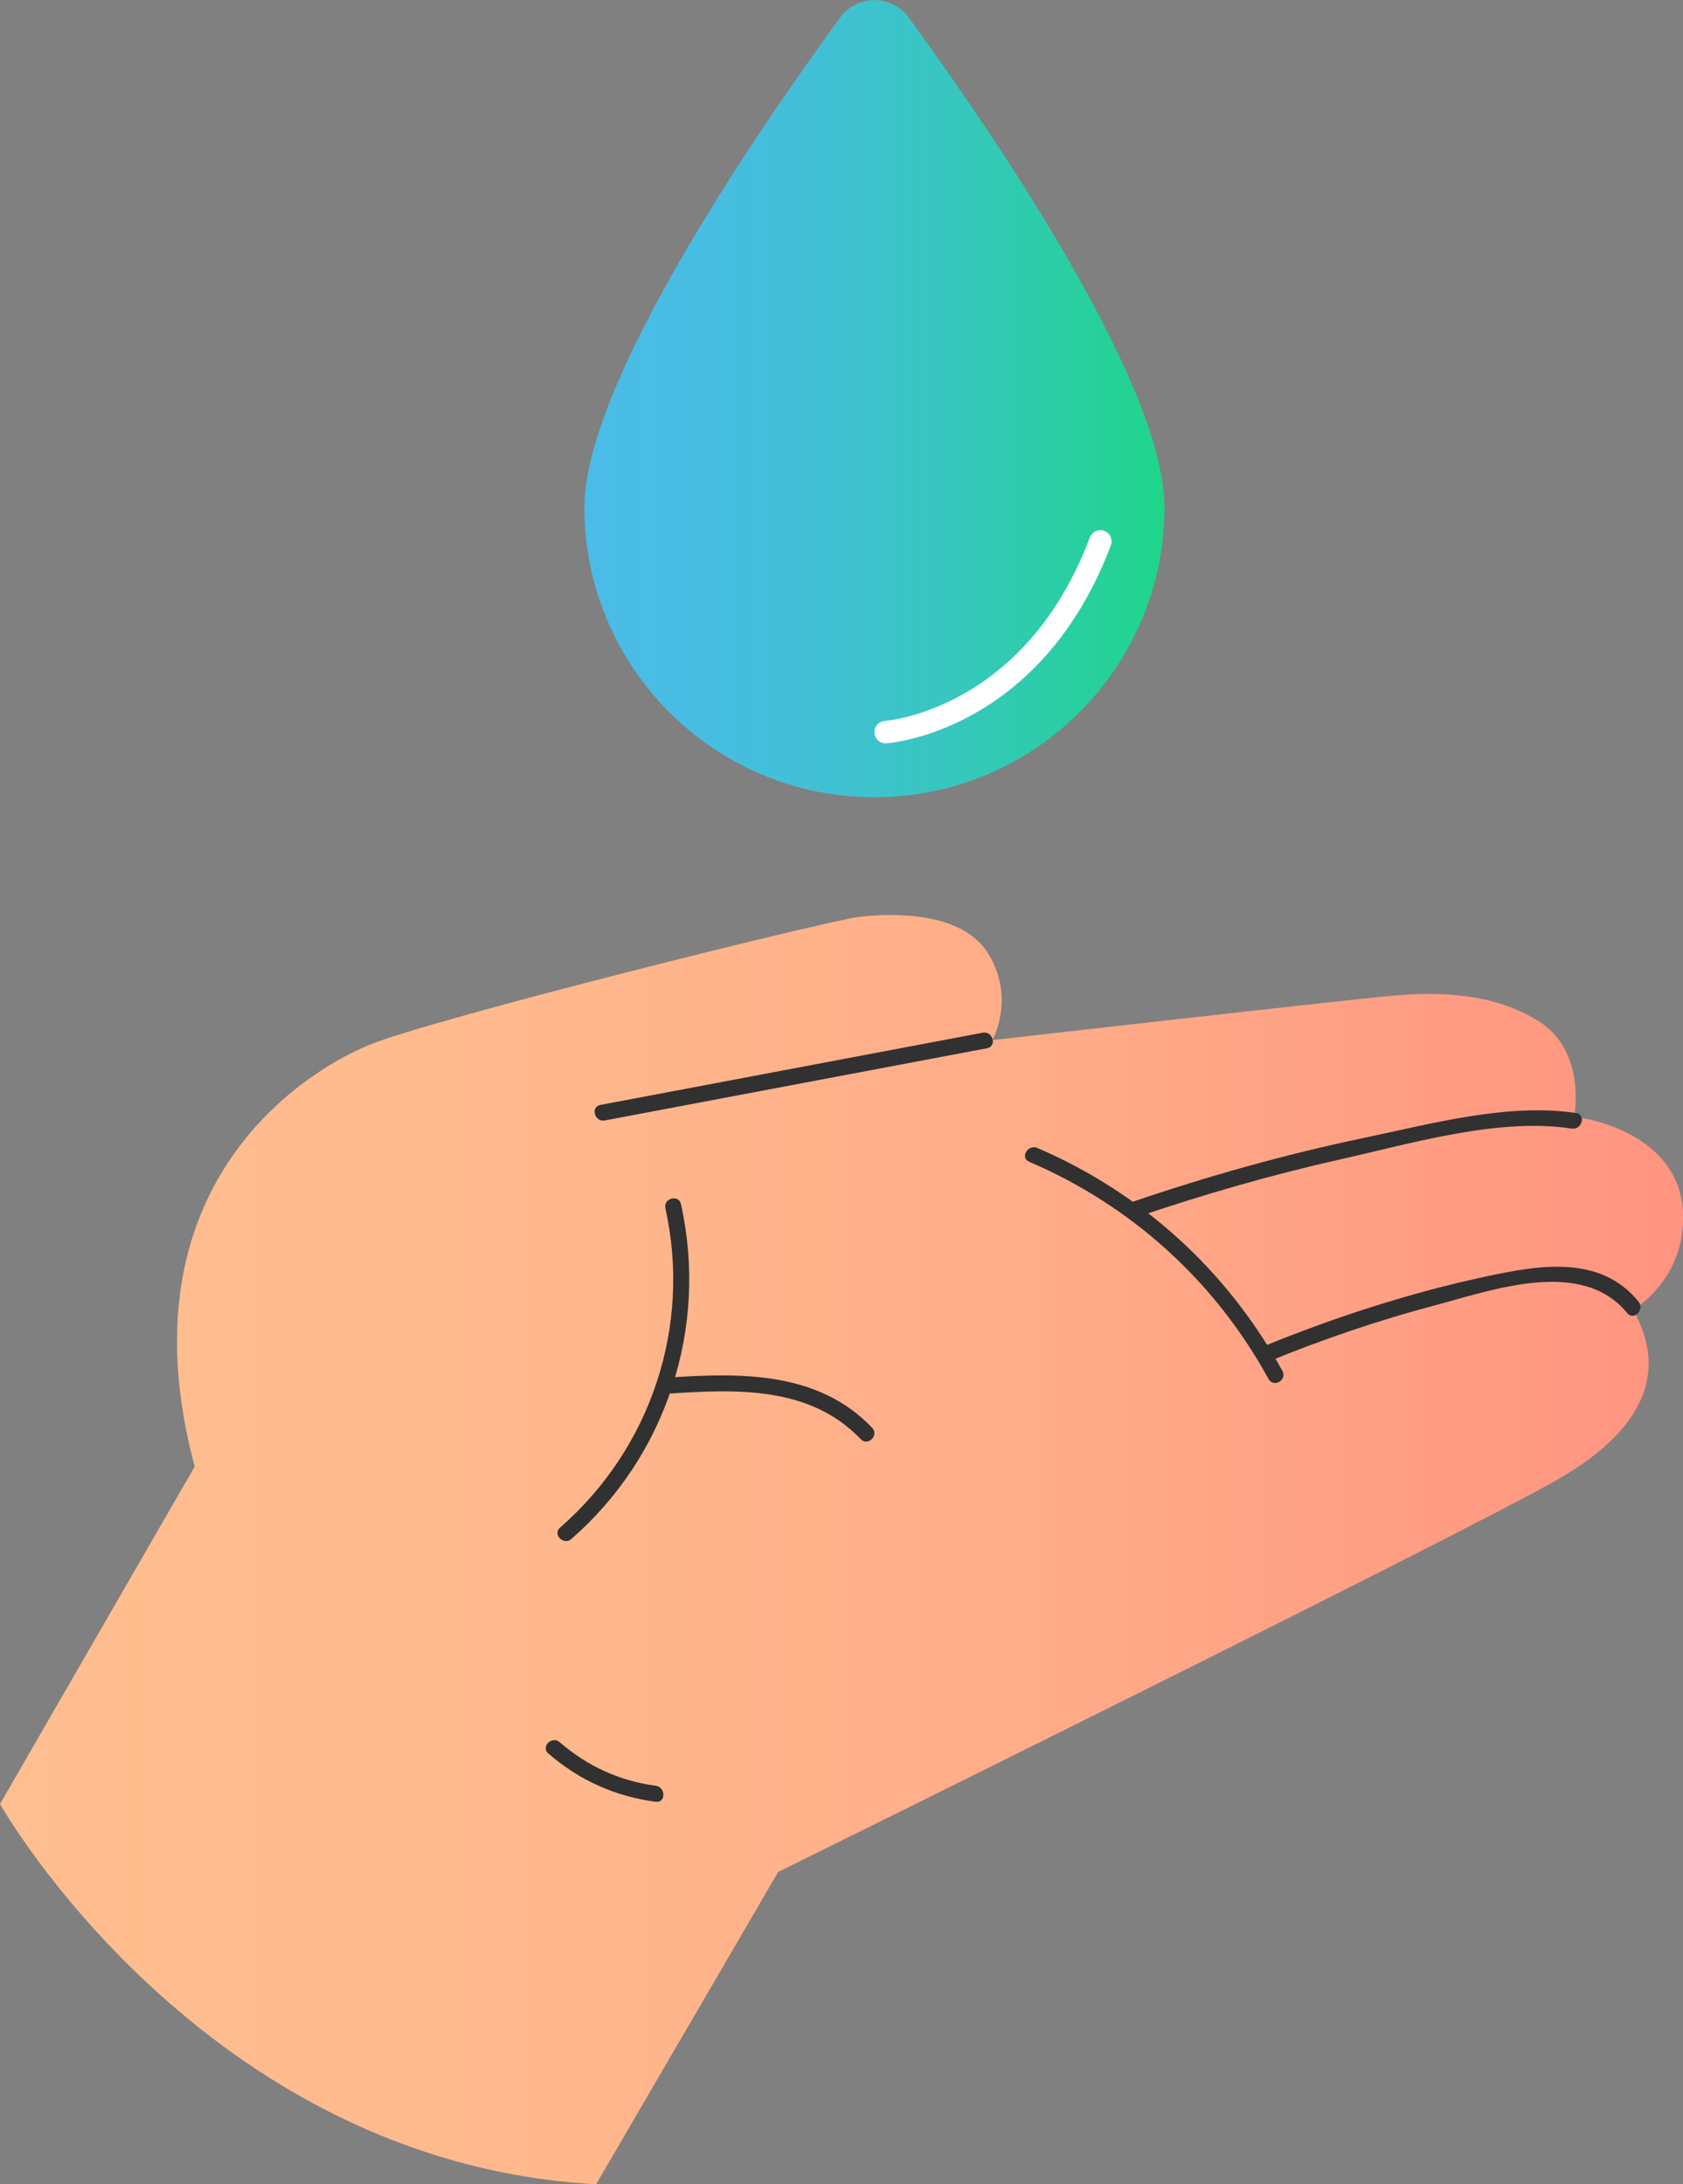
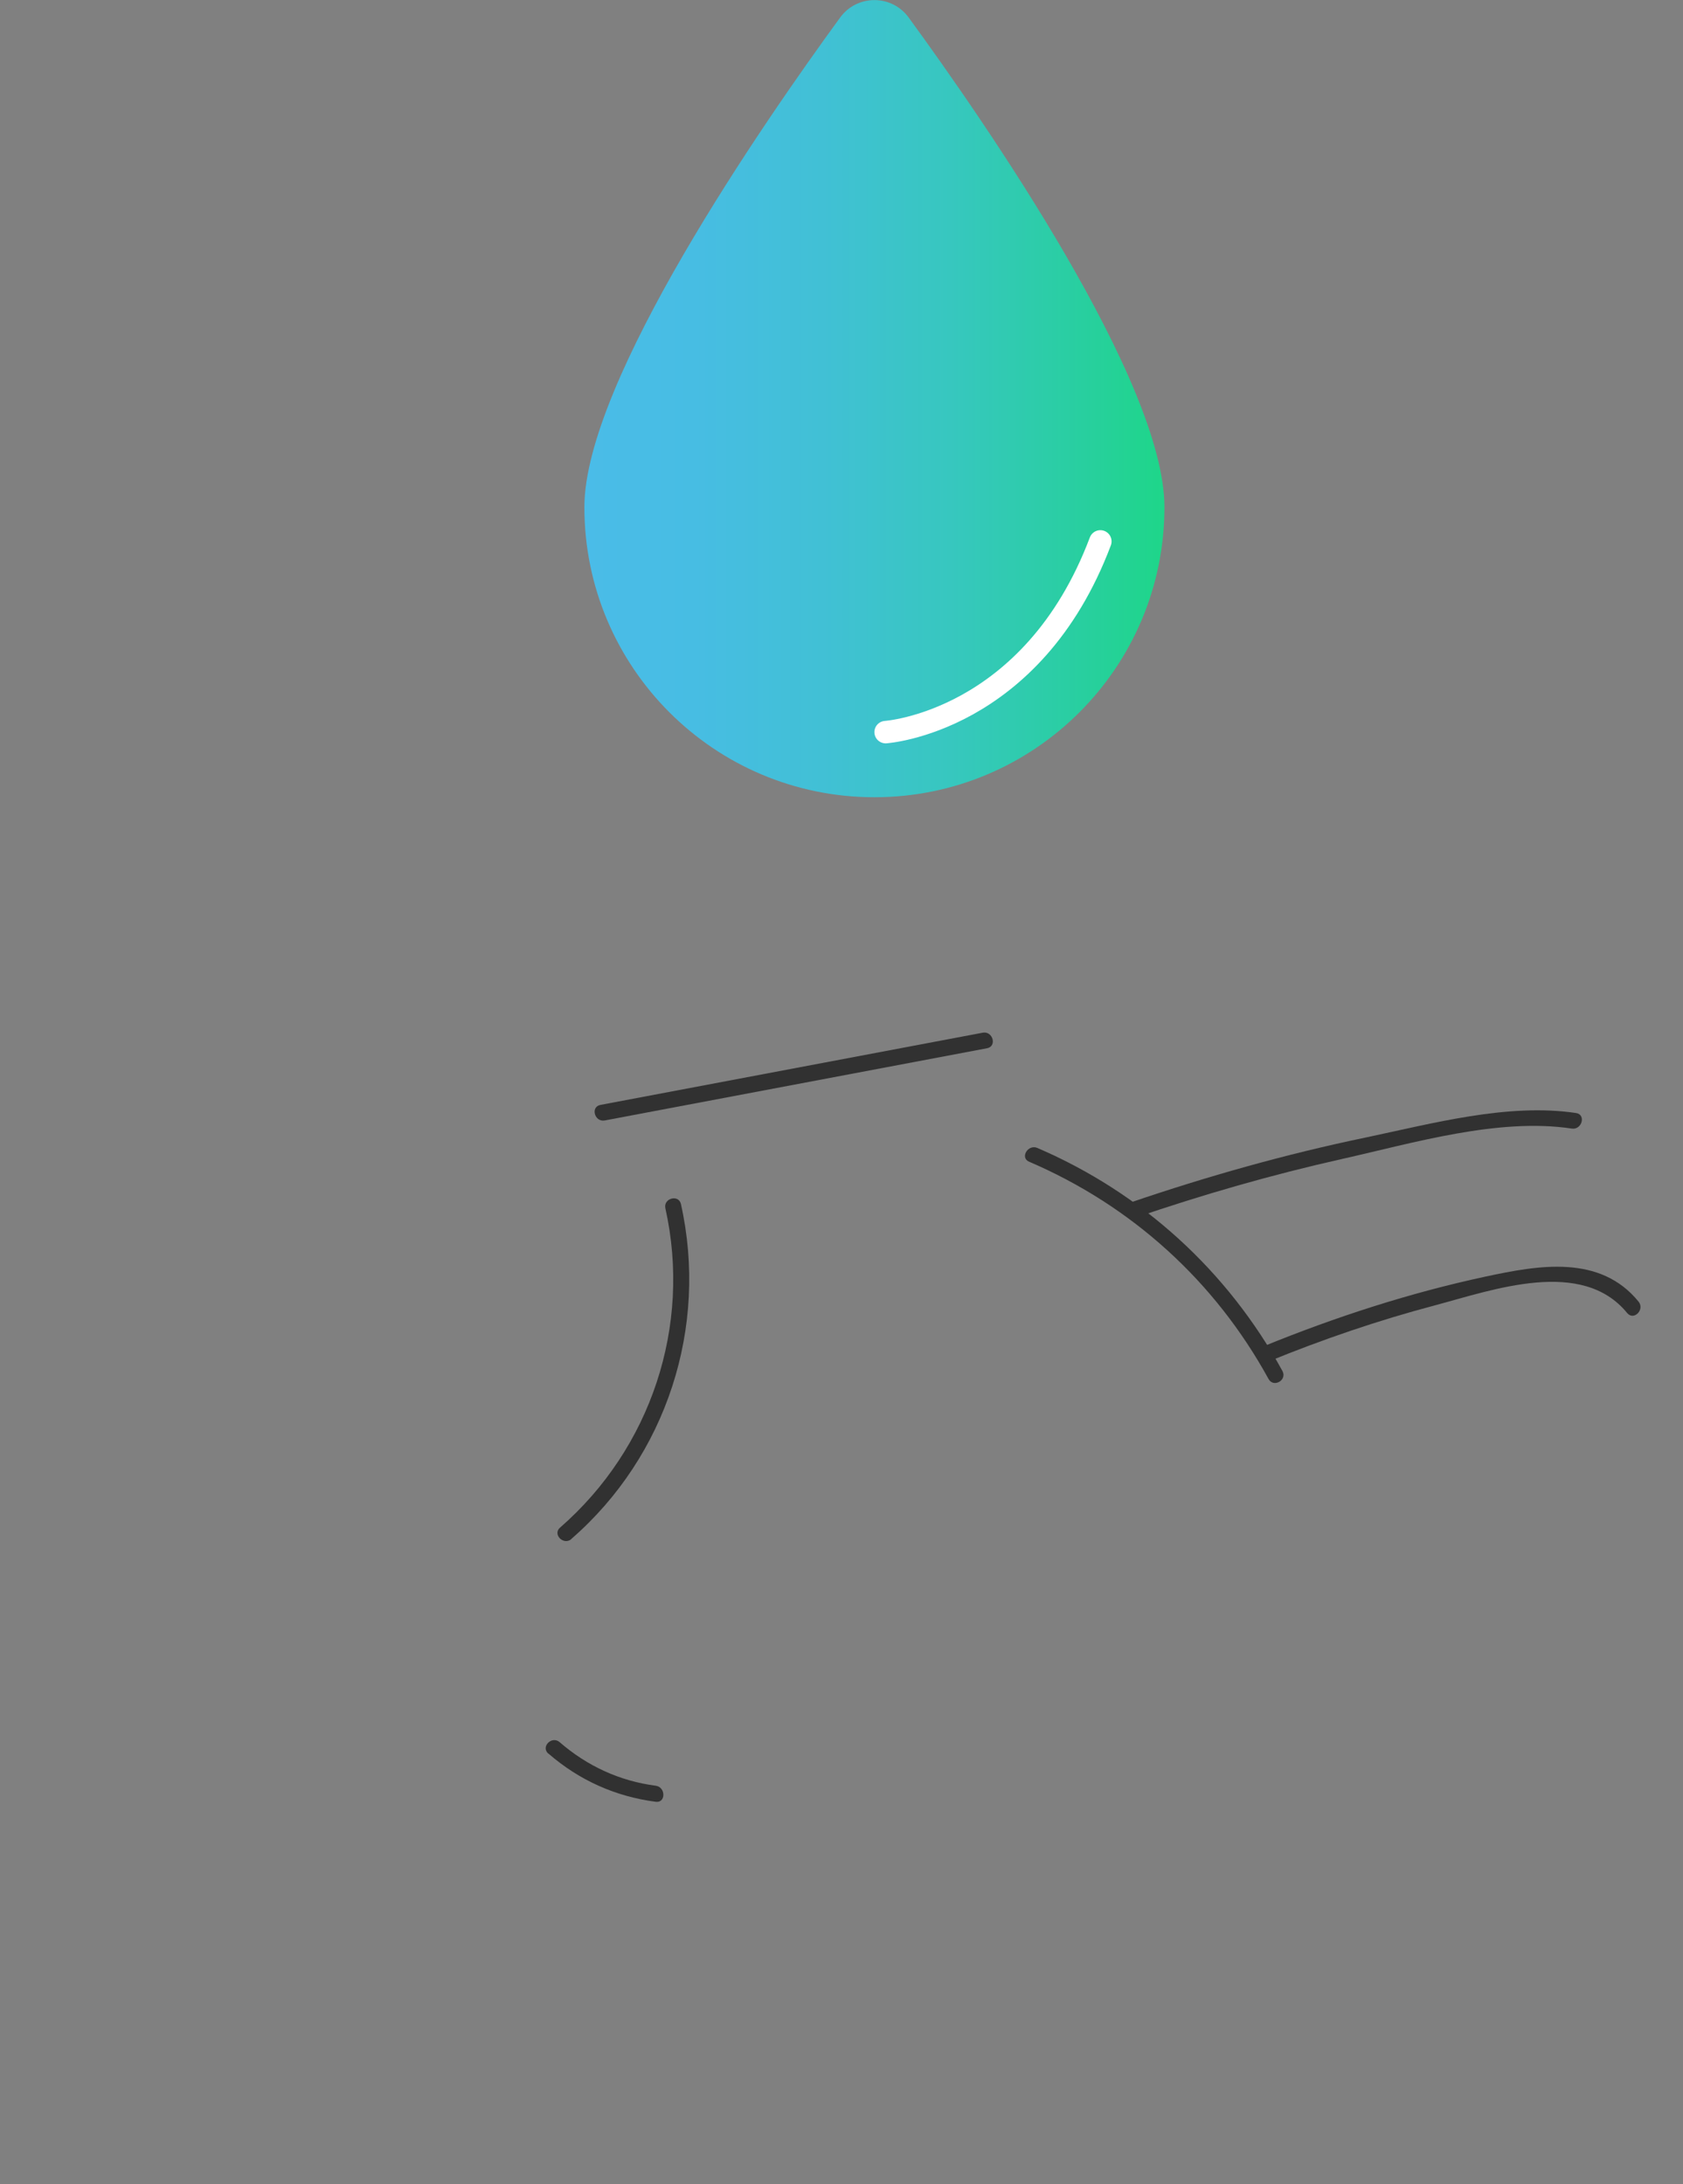
<svg xmlns="http://www.w3.org/2000/svg" id="Layer_2" data-name="Layer 2" viewBox="0 0 97.43 126.44">
  <rect x="0" y="0" width="97.43" height="126.44" fill="#808080" stroke="none" />
  <defs>
    <style>
      .cls-1 {
        fill: #313131;
      }

      .cls-1, .cls-2, .cls-3 {
        stroke-width: 0px;
      }

      .cls-2 {
        fill: url(#Sfumatura_senza_nome_4);
      }

      .cls-3 {
        fill: url(#Sfumatura_senza_nome_5);
      }

      .cls-4 {
        fill: none;
        stroke: #fff;
        stroke-linecap: round;
        stroke-miterlimit: 10;
        stroke-width: 1.3px;
      }
    </style>
    <linearGradient id="Sfumatura_senza_nome_4" data-name="Sfumatura senza nome 4" x1="0" y1="89.71" x2="97.43" y2="89.71" gradientUnits="userSpaceOnUse">
      <stop offset="0" stop-color="#ffbe8f" />
      <stop offset=".3" stop-color="#ffb98d" />
      <stop offset=".63" stop-color="#ffab88" />
      <stop offset=".98" stop-color="#ff9581" />
      <stop offset="1" stop-color="#ff9481" />
    </linearGradient>
    <linearGradient id="Sfumatura_senza_nome_5" data-name="Sfumatura senza nome 5" x1="33.83" y1="23.08" x2="67.41" y2="23.08" gradientUnits="userSpaceOnUse">
      <stop offset="0" stop-color="#4abce8" />
      <stop offset=".19" stop-color="#47bde3" />
      <stop offset=".41" stop-color="#41c0d5" />
      <stop offset=".63" stop-color="#37c7bf" />
      <stop offset=".86" stop-color="#28cf9f" />
      <stop offset="1" stop-color="#1ed689" />
    </linearGradient>
  </defs>
  <g id="Livello_1" data-name="Livello 1">
    <g>
      <g>
        <g>
-           <path class="cls-2" d="M34.51,126.44l10.54-18.08s39.78-19.63,45.15-22.73c5.37-3.1,6.2-6.51,4.34-9.81,0,0,3.1-1.78,2.89-5.69-.21-3.92-4.34-5.26-6.3-5.47,0,0,.72-3.72-1.96-5.48-2.69-1.76-5.99-1.76-8.47-1.55-2.48.21-23.25,2.58-23.25,2.58,0,0,1.34-2.38-.21-4.96-1.55-2.58-5.79-2.38-7.54-2.17-1.76.21-24.69,5.89-28.41,7.44-3.72,1.55-14.36,8.16-10.02,24.38L0,104.43s11.72,20.75,34.51,22.01Z" />
          <path class="cls-1" d="M31.75,101.51c1.79,1.55,3.87,2.48,6.21,2.79.59.08.59-.85,0-.93-2.08-.27-3.97-1.14-5.56-2.52-.45-.39-1.11.26-.66.66h0Z" />
          <path class="cls-1" d="M35.01,64.86c7.38-1.39,14.75-2.79,22.13-4.18.59-.11.34-1.01-.25-.9-7.38,1.39-14.75,2.79-22.13,4.18-.59.11-.34,1.01.25.9h0Z" />
          <path class="cls-1" d="M33.08,89.08c5.51-4.79,7.93-12.26,6.34-19.38-.13-.58-1.03-.34-.9.25,1.52,6.81-.84,13.9-6.1,18.48-.45.39.21,1.05.66.66h0Z" />
          <path class="cls-1" d="M65.69,70.5c3.94-1.35,7.94-2.5,12-3.41,4.14-.93,9.07-2.4,13.3-1.76.59.09.84-.81.25-.9-3.95-.59-8.33.61-12.19,1.42-4.62.96-9.15,2.24-13.61,3.76-.56.19-.32,1.09.25.9h0Z" />
          <path class="cls-1" d="M73.42,78.82c3.15-1.29,6.37-2.39,9.66-3.26,3.37-.9,8.5-2.76,11.12.45.38.46,1.03-.2.66-.66-2.24-2.75-5.8-2.11-8.87-1.45-4.38.94-8.66,2.33-12.81,4.02-.55.22-.31,1.12.25.9h0Z" />
          <path class="cls-1" d="M59.58,67.25c5.94,2.55,10.75,6.91,13.86,12.58.29.52,1.09.06.8-.47-3.18-5.8-8.12-10.3-14.19-12.91-.54-.23-1.02.57-.47.8h0Z" />
-           <path class="cls-1" d="M38.74,80.67c3.92-.26,8.16-.43,11.09,2.64.41.43,1.07-.22.66-.66-3.11-3.26-7.56-3.19-11.75-2.91-.59.04-.6.97,0,.93h0Z" />
        </g>
        <path class="cls-3" d="M67.41,29.36c0,9.27-7.52,16.79-16.79,16.79s-16.79-7.52-16.79-16.79c0-7.29,10.37-22.27,14.81-28.35.98-1.34,2.98-1.34,3.96,0,4.44,6.08,14.81,21.06,14.81,28.35Z" />
      </g>
      <path class="cls-4" d="M51.27,42.38s8.48-.56,12.43-11.04" />
    </g>
  </g>
</svg>